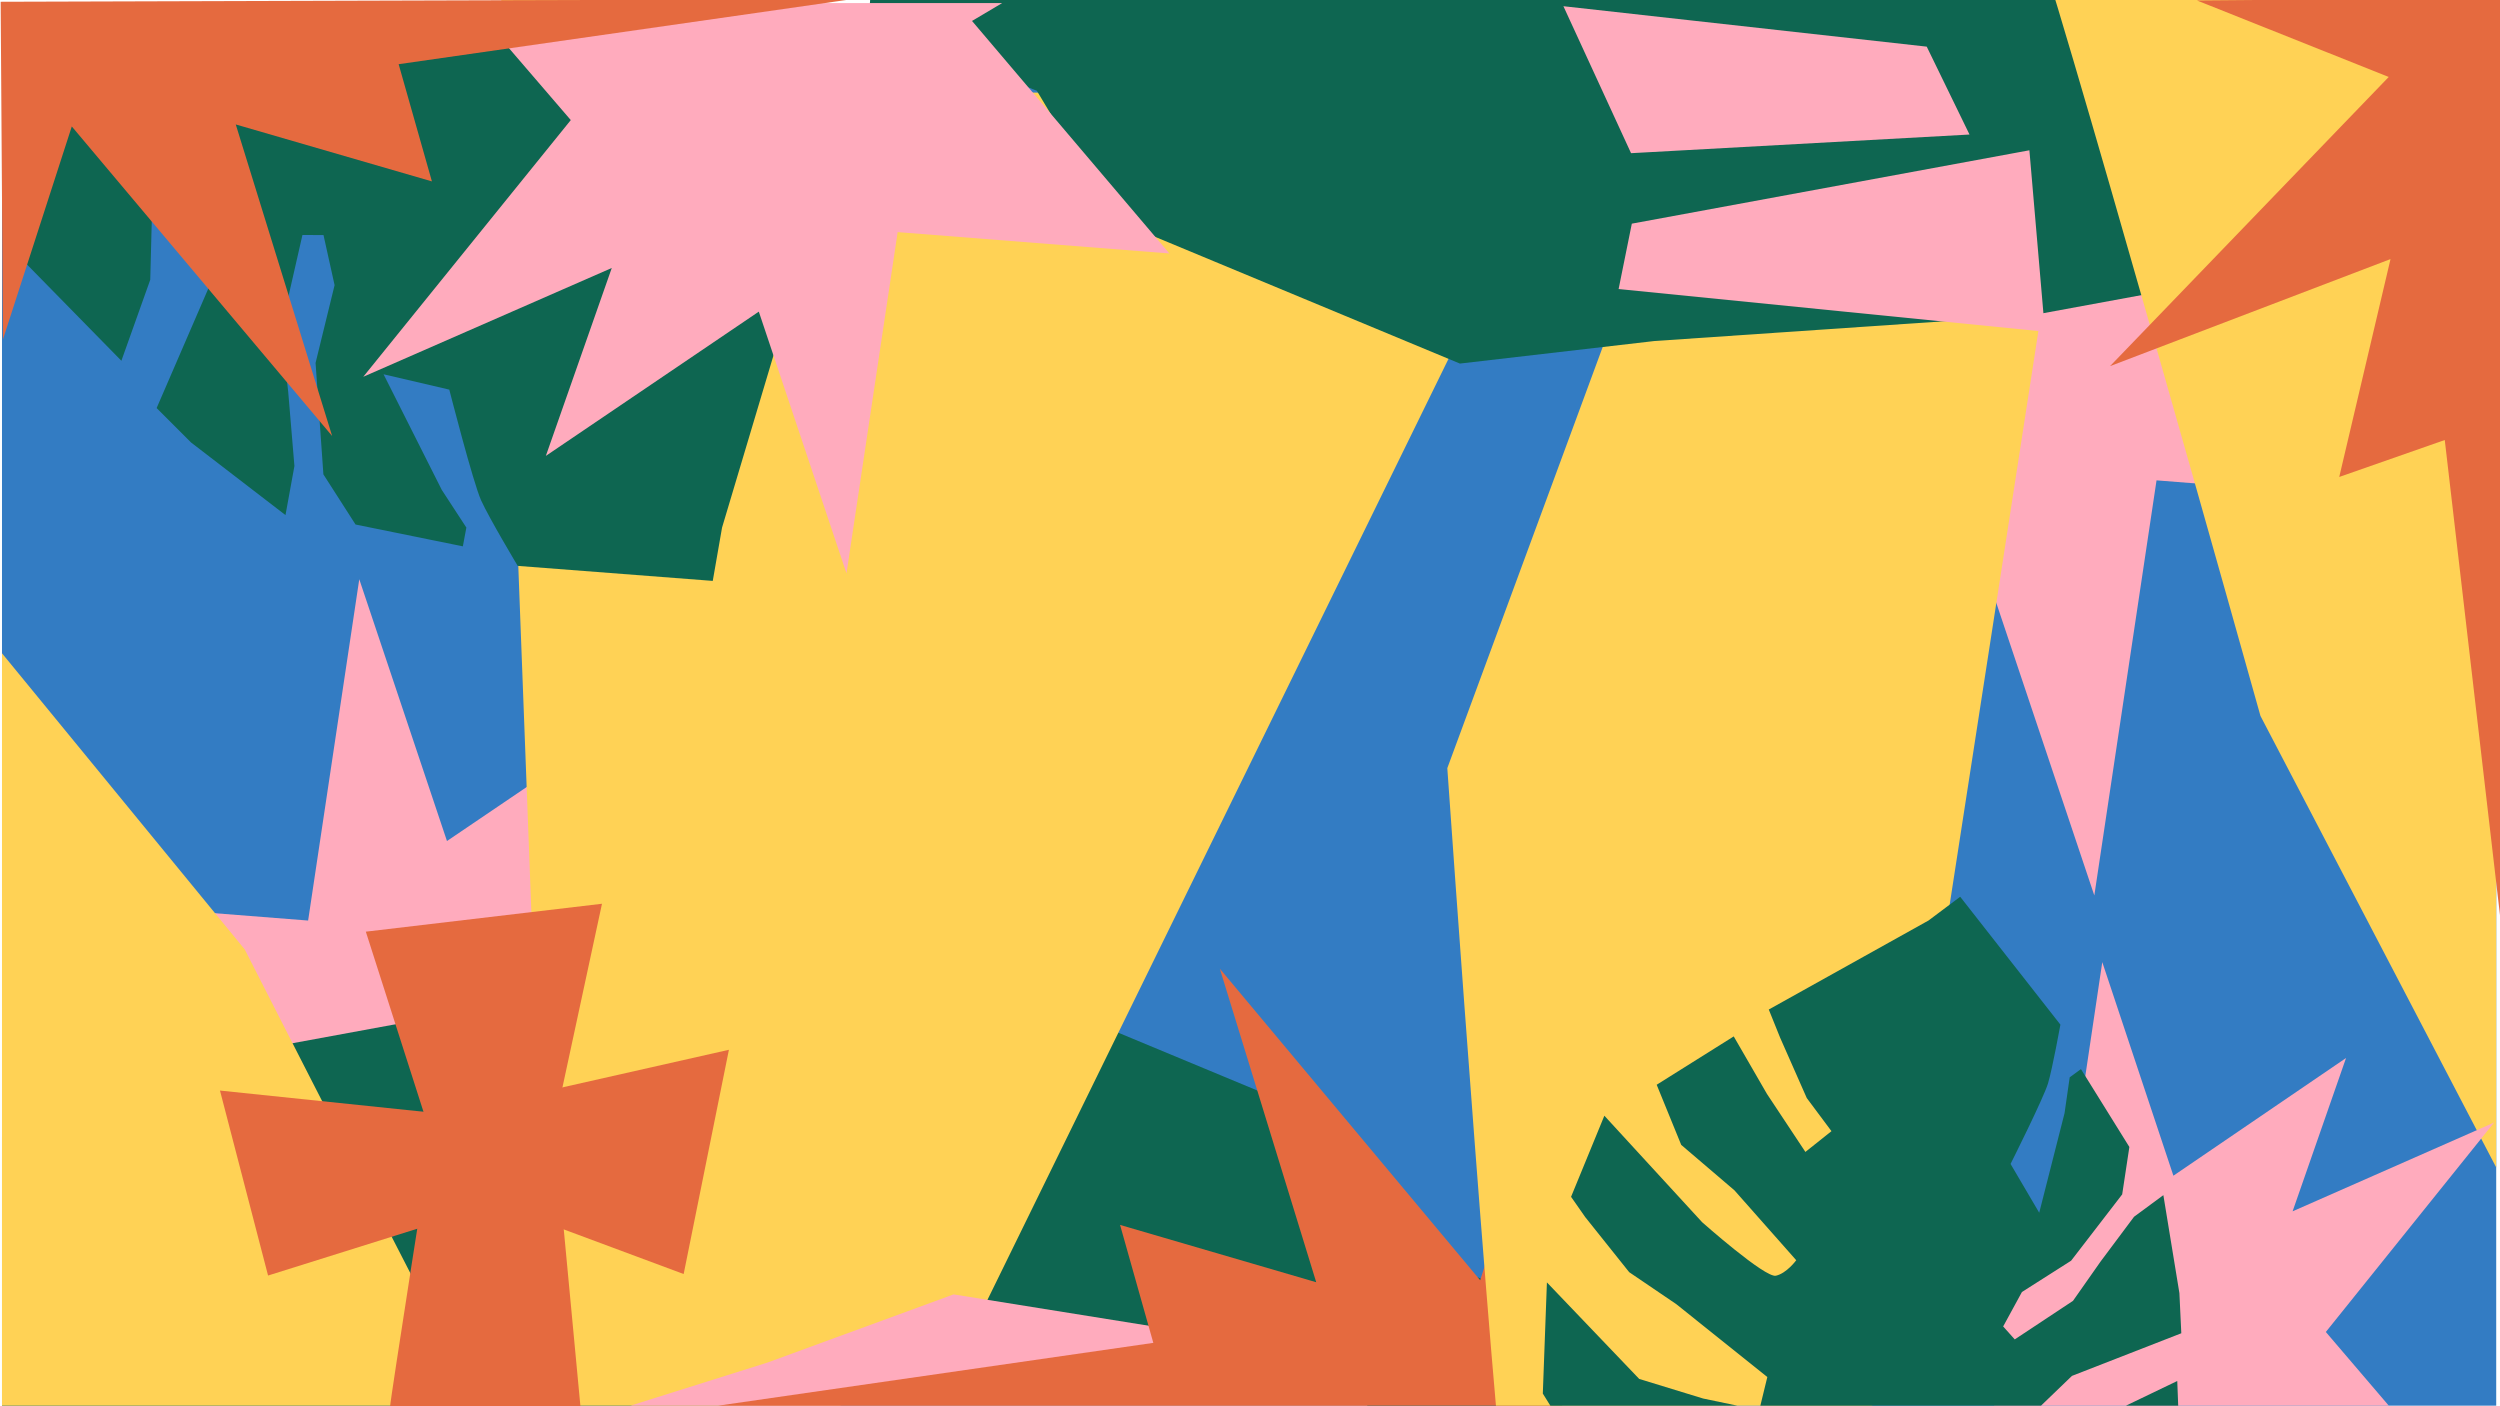
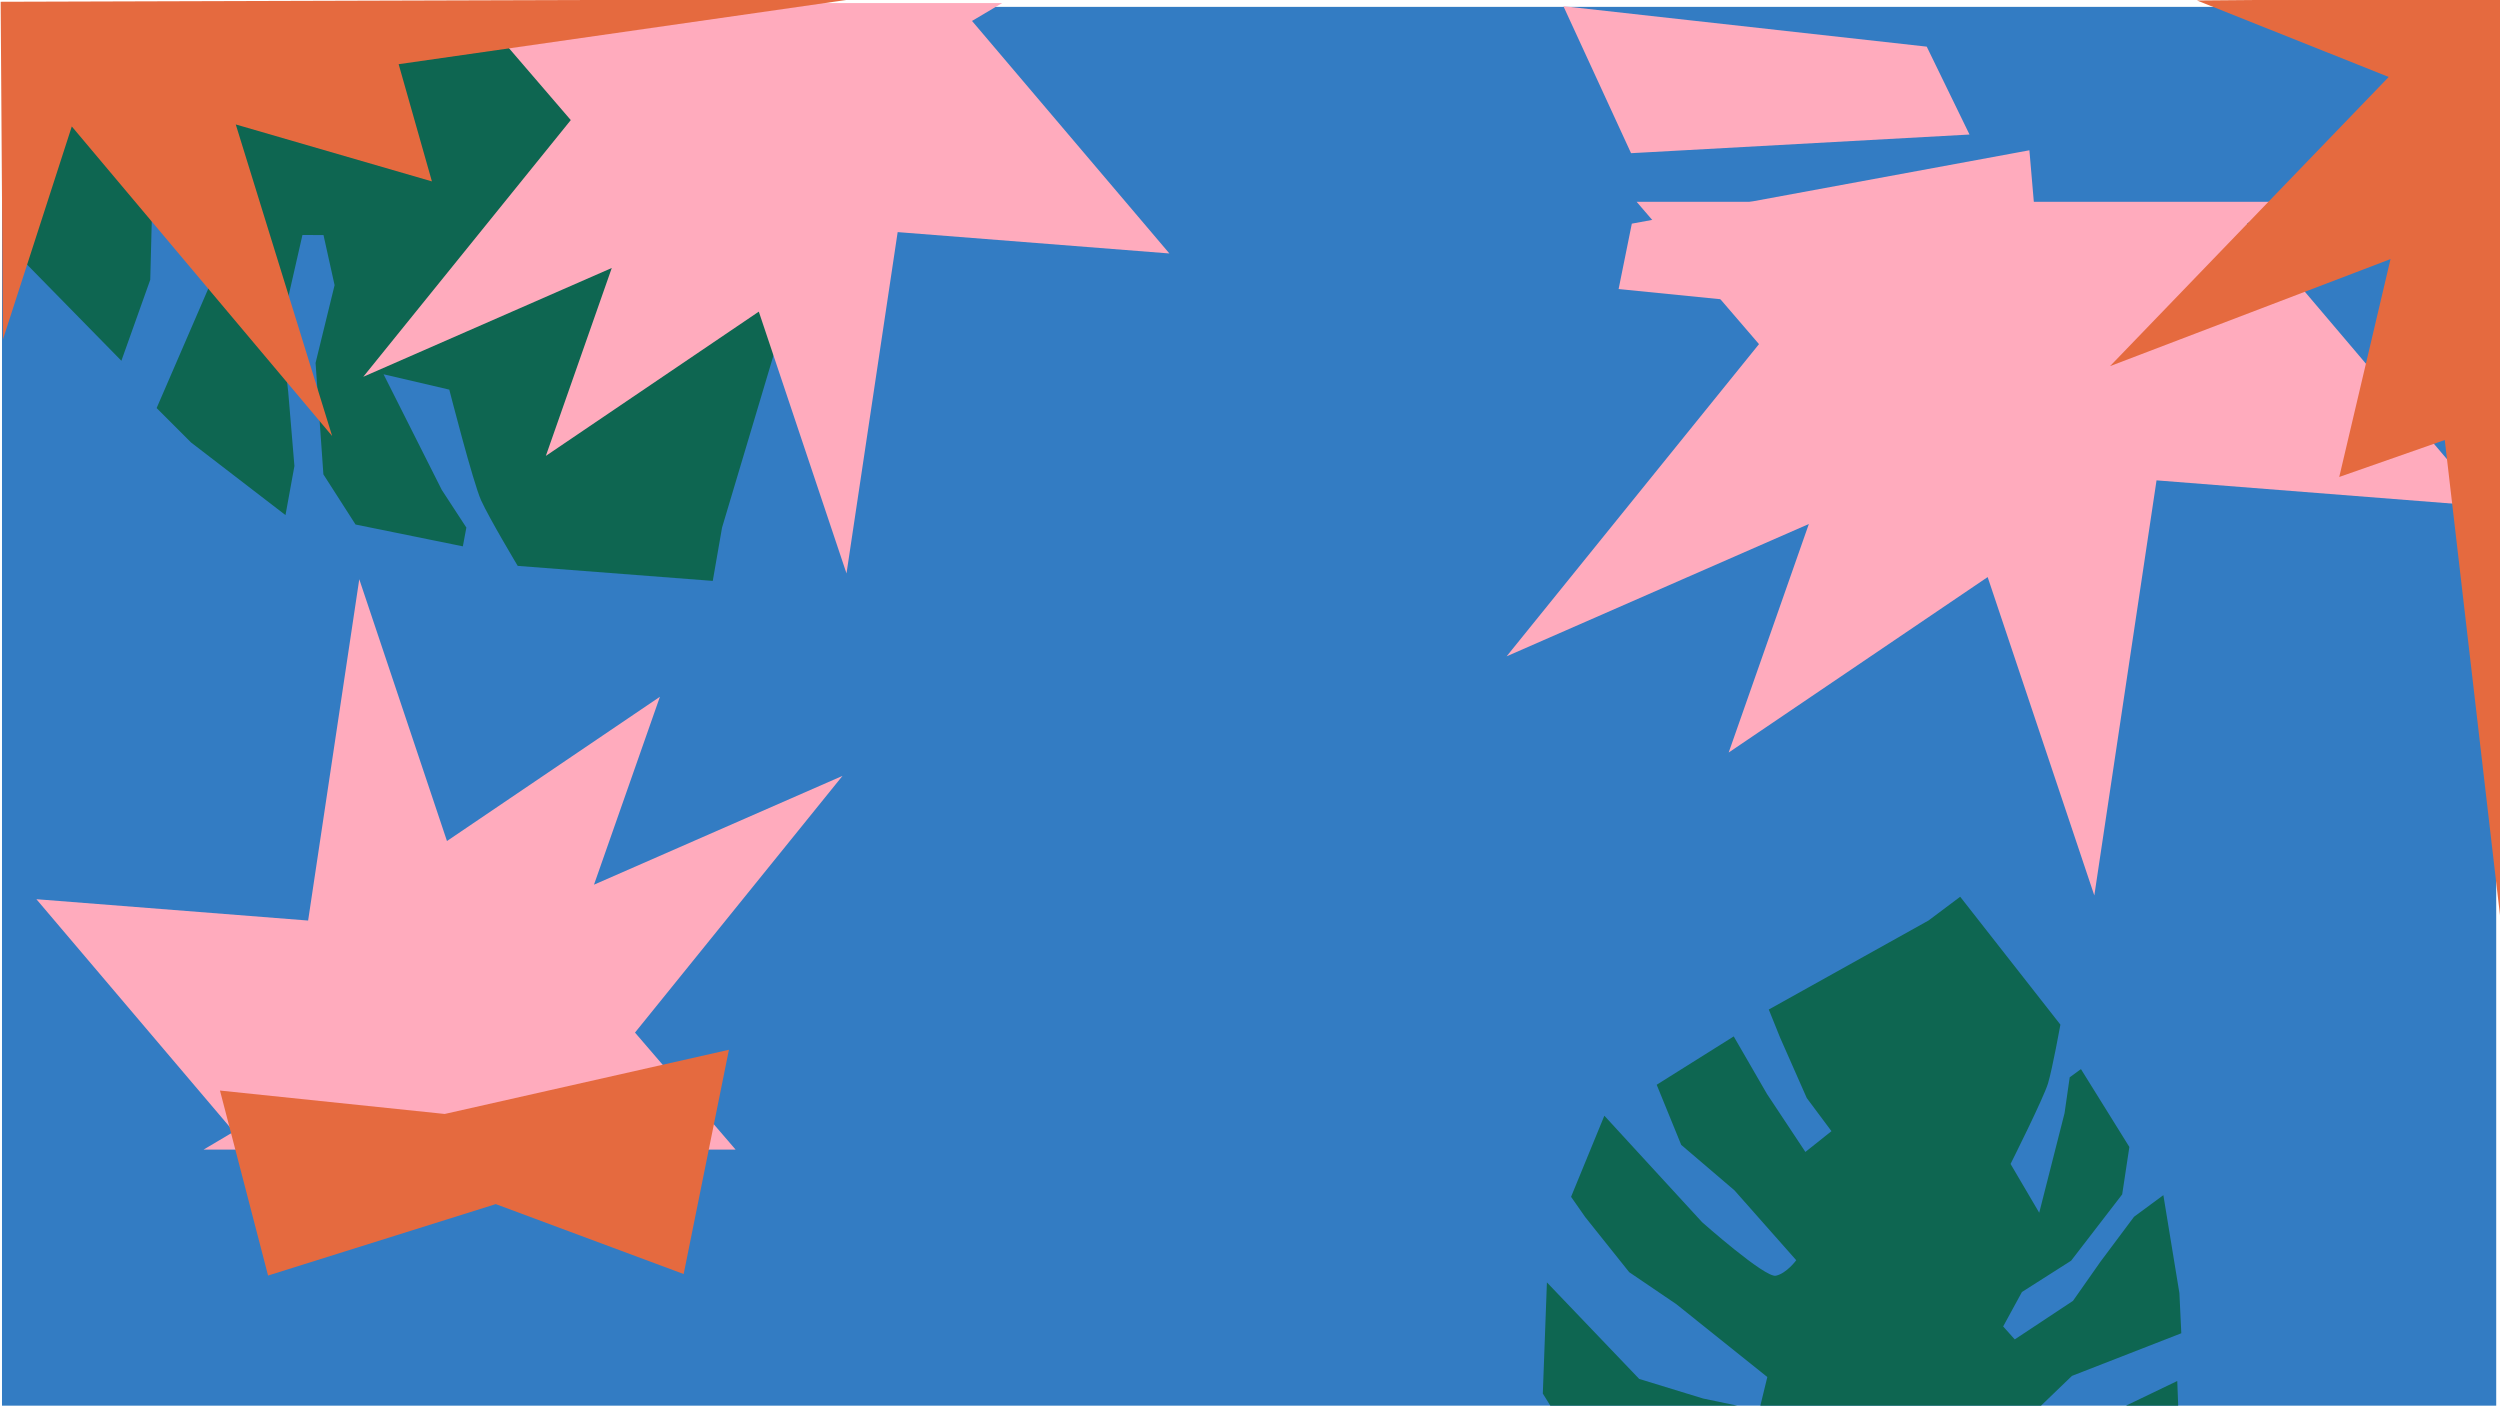
<svg xmlns="http://www.w3.org/2000/svg" id="Calque_1" viewBox="0 0 1920 1080">
  <defs>
    <clipPath id="clippath">
-       <path d="M2212.65-1322.48H4128.5V-242.5H2212.65z" class="cls-2" />
-     </clipPath>
+       </clipPath>
    <clipPath id="clippath-1">
-       <path d="M1.53-1.5h1915.56v1081.06H1.53z" class="cls-2" />
-     </clipPath>
+       </clipPath>
    <clipPath id="clippath-2">
      <path d="M1.39 5.27h1915.82v1074.29H1.39z" class="cls-2" />
    </clipPath>
    <style>.cls-2{fill:none}.cls-2,.cls-4,.cls-5,.cls-6,.cls-7{stroke-width:0}.cls-4{fill:#0e6651}.cls-5{fill:#e56a3f}.cls-6{fill:#ffabbd}.cls-7{fill:#ffd255}</style>
  </defs>
  <g style="clip-path:url(#clippath)">
    <path d="m1864.09 299.88 444.78-393.91 212.21-93.7 279.84-87.95 142.67-52.21 280.59 45.01 76.68 82.7 136.18 19.19 9.94 84.65-1041.7 379.58-296.44 199.97-250.25-166.87" class="cls-6" />
-     <path d="m2502.51 34.17-220.34 24.44-406.91-613.58-384.06-609.1 289.71 59.33 314.28 141.83 303.93 370.35s270.8 531.76 288.14 552.7-184.75 74.03-184.75 74.03" class="cls-7" />
  </g>
  <path d="M1.53 5.27h1915.56v1074.29H1.53z" style="stroke-width:0;fill:#337cc3" />
  <path d="M156.34 882.9h408.61l-77.27-89.88 159.37-197.15-190.86 83.57 50.64-144.33-163.55 110.8-67.36-201.06-39.28 262.13-208.69-16.39 151.57 178.57zm1597.54-727.93h-496.96l93.99 109.32-193.83 239.77 232.12-101.63-61.58 175.52 198.9-134.75 81.92 244.53 47.78-318.81 253.8 19.95-184.34-217.18z" class="cls-6" />
  <g style="clip-path:url(#clippath-1)">
    <path d="M-423.22 1106.77 86.12 826.69l225.13-41.43 290.13-19.81 149.32-17.3 265.64 110.45 59.25 99.06 129.43 51.01-6.34 85.16-1089.91 124.76-327.6 125.46-212.89-222.48" class="cls-4" />
-     <path d="M425.93 1172.23 383.51 50.13l15.28-503.71 16.6-112.13S616.64 8.11 636.69 52.19c20.05 44.07 586.43-2.49 586.43-2.49l-485.34 990.61z" class="cls-7" />
+     <path d="M425.93 1172.23 383.51 50.13l15.28-503.71 16.6-112.13S616.64 8.11 636.69 52.19l-485.34 990.61z" class="cls-7" />
    <path d="m-346.98 1622.49 444.71-394.3 212.17-93.8 279.8-88.04 142.65-52.26 280.54 45.06 76.67 82.78 136.17 19.21 9.94 84.73-1041.54 379.96-296.4 200.17-250.22-167.03" class="cls-6" />
    <path d="m1191.4 1079.56-1.76-260.91-52.86 164.56-199.95-239.25 74.03 240.8-150.65-44.02 25.54 90.58-347.93 50.21z" class="cls-5" />
    <path d="m291.34 1356.51-220.31 24.47-406.85-614.2-384.01-609.71 289.66 59.39 314.24 141.97 303.88 370.72s270.77 532.29 288.11 553.25-184.72 74.1-184.72 74.1ZM1580.37 157.98l-171.16 1106.68-110.38 488.67-37.47 105.66s-87.95-608.45-99.2-656.27c-11.24-47.82-50.63-612.78-50.63-612.78l139.06-376.86 329.77-55.1Z" class="cls-7" />
    <path d="m2295.11-79.4-509.34 280.08-225.13 41.43-290.14 19.81-149.31 17.3-265.64-110.45-59.25-99.06L666.87 18.7l6.34-85.16 1089.9-124.76 327.61-125.46L2303.61-94.2" class="cls-4" />
    <path d="m1753.88-87.73 219.94 28.24 281.24 696.58 259.76 686.79-271.84-126.62-280.2-213.15-226.74-434.26s-163.76-584.3-176.74-608.9c-12.97-24.59 194.57-28.69 194.57-28.69Z" class="cls-7" />
    <path d="M1517.6 1096.3h331.3l-62.66-73.34 129.21-160.84-154.74 68.18 41.06-117.76-132.6 90.4-54.62-164.04-31.84 213.87-169.2-13.38 122.89 145.69z" class="cls-6" />
  </g>
  <path d="m1435.79 1137.91-72.53 22.21-28.98-3.02-130.81-56.94-18.59-29.9 3.15-85.37 70.89 74.14 49.08 15.04 43.09 9 6.22-25.51-69.98-56.01-36.1-24.51-33.78-42.31-10.87-15.57 25.57-62.28 75.11 81.8s48.35 42.93 56.63 41.08c8.28-1.84 15.62-11.9 15.62-11.9l-47.44-53.66-40.9-34.93-18.84-46.17 59.17-37.13 25.51 44.15 29.53 44.57 20.03-15.95-18.97-25.43-20.45-46.33-8.73-21.66 122.72-68.39 24.28-18.22 76.97 98.23s-6.09 33.64-9.49 45.02c-3.4 11.37-28.79 61.95-28.79 61.95l22.01 37.48 19.45-76.45 3.95-27.55 8.65-6.31 37.18 59.8-5.51 36.41-39.23 50.94-37.76 24.03-14.42 26.46 8.9 9.95 44.73-29.62 21.24-30.26 25.64-34.31 22.52-16.6 12.32 75.25 1.46 30.82-83.98 32.74-38.9 37.44s-11.85 24.92.22 26.18c12.08 1.26 44.3-5.3 44.3-5.3l32.08-33.64 43.17-20.76 3.29 86.04-81.54 51.94-78.67-10.91-45.86-43.57 17.72 136.26-72.83-3.08 21.52-139.38ZM244.22-30.68l47.58-93.07 28.71-26.41 164.88-80.02 41.21 8.38 66.74 80.48-124.64 4.16-56.71 35.75-46.36 35.19 15.17 29.36 109.03-19.67 52.67-14.11 65.09 4.33 22.53 3.17 27.63 82.12-134.71 1.48s-78.78 9.76-84.77 19.75-4.44 26.49-4.44 26.49l86.71.87 65.52-9.51 54.7 22.86-23.31 93.14-59.09-14.33-63.08-10.66-5.13 34.59 37.91 3.95L584.35 209l25.56 10.83-55.38 185.38-7.13 40.92-149.79-11.53s-21.91-36.59-28.11-50.31-24.44-85.05-24.44-85.05l-50.48-11.8 44.71 88.8 18.88 28.93-2.69 14.42-82.42-16.76-24.69-38.52-6.01-85.58 14.61-59.74-8.52-38.46-16.17-.05-16.36 71.81 5.44 48.76 4.76 56.86-6.86 37.68-72.51-55.75-26.45-26.45 49.36-114.12 4.7-73.03s-9.59-34.49-21.55-23.49c-11.96 11.01-35.79 49.37-35.79 49.37l-1.62 62.73-22.17 62.22-73.16-74.62L51.57 73.4 131.7 4.15l77.05-6.67L81.62-108.08l68.46-70.47z" class="cls-4" style="clip-path:url(#clippath-2)" />
  <path d="M769.7 2.34H361.08l77.28 89.89-159.37 197.14 190.85-83.56-50.63 144.32 163.55-110.8 67.35 201.06 39.29-262.13 208.69 16.4L746.51 16.09zm473.39 219.64 327.47 32.79-11.99-139.35-305.33 56.35zm9.55-104.34 7.79-.42 252.15-13.9-32.85-67.5L1200.7 4.77" class="cls-6" />
-   <path d="M299.49 1080.96c.31-6.79 31.99-207.61 31.99-207.61l-50.53-157.83 181.38-21.44-36.82 171.01L446 1082.51l-146.52-1.54Z" class="cls-5" />
  <path d="m168.94 837.55 172.61 17.97 218.26-49.29-34.76 172.23-144.31-53.71-174.86 54.86zM.51 1.36l1.76 259.28L55.14 97.11l199.95 237.75-74.03-239.29 150.65 43.74-25.55-90.01L654.09-.6zm1920.23-2.94L1687.32.38l147.22 58.72-214.04 222.1 215.42-82.23-39.38 167.34 81.04-28.38 44.92 386.47z" class="cls-5" />
</svg>